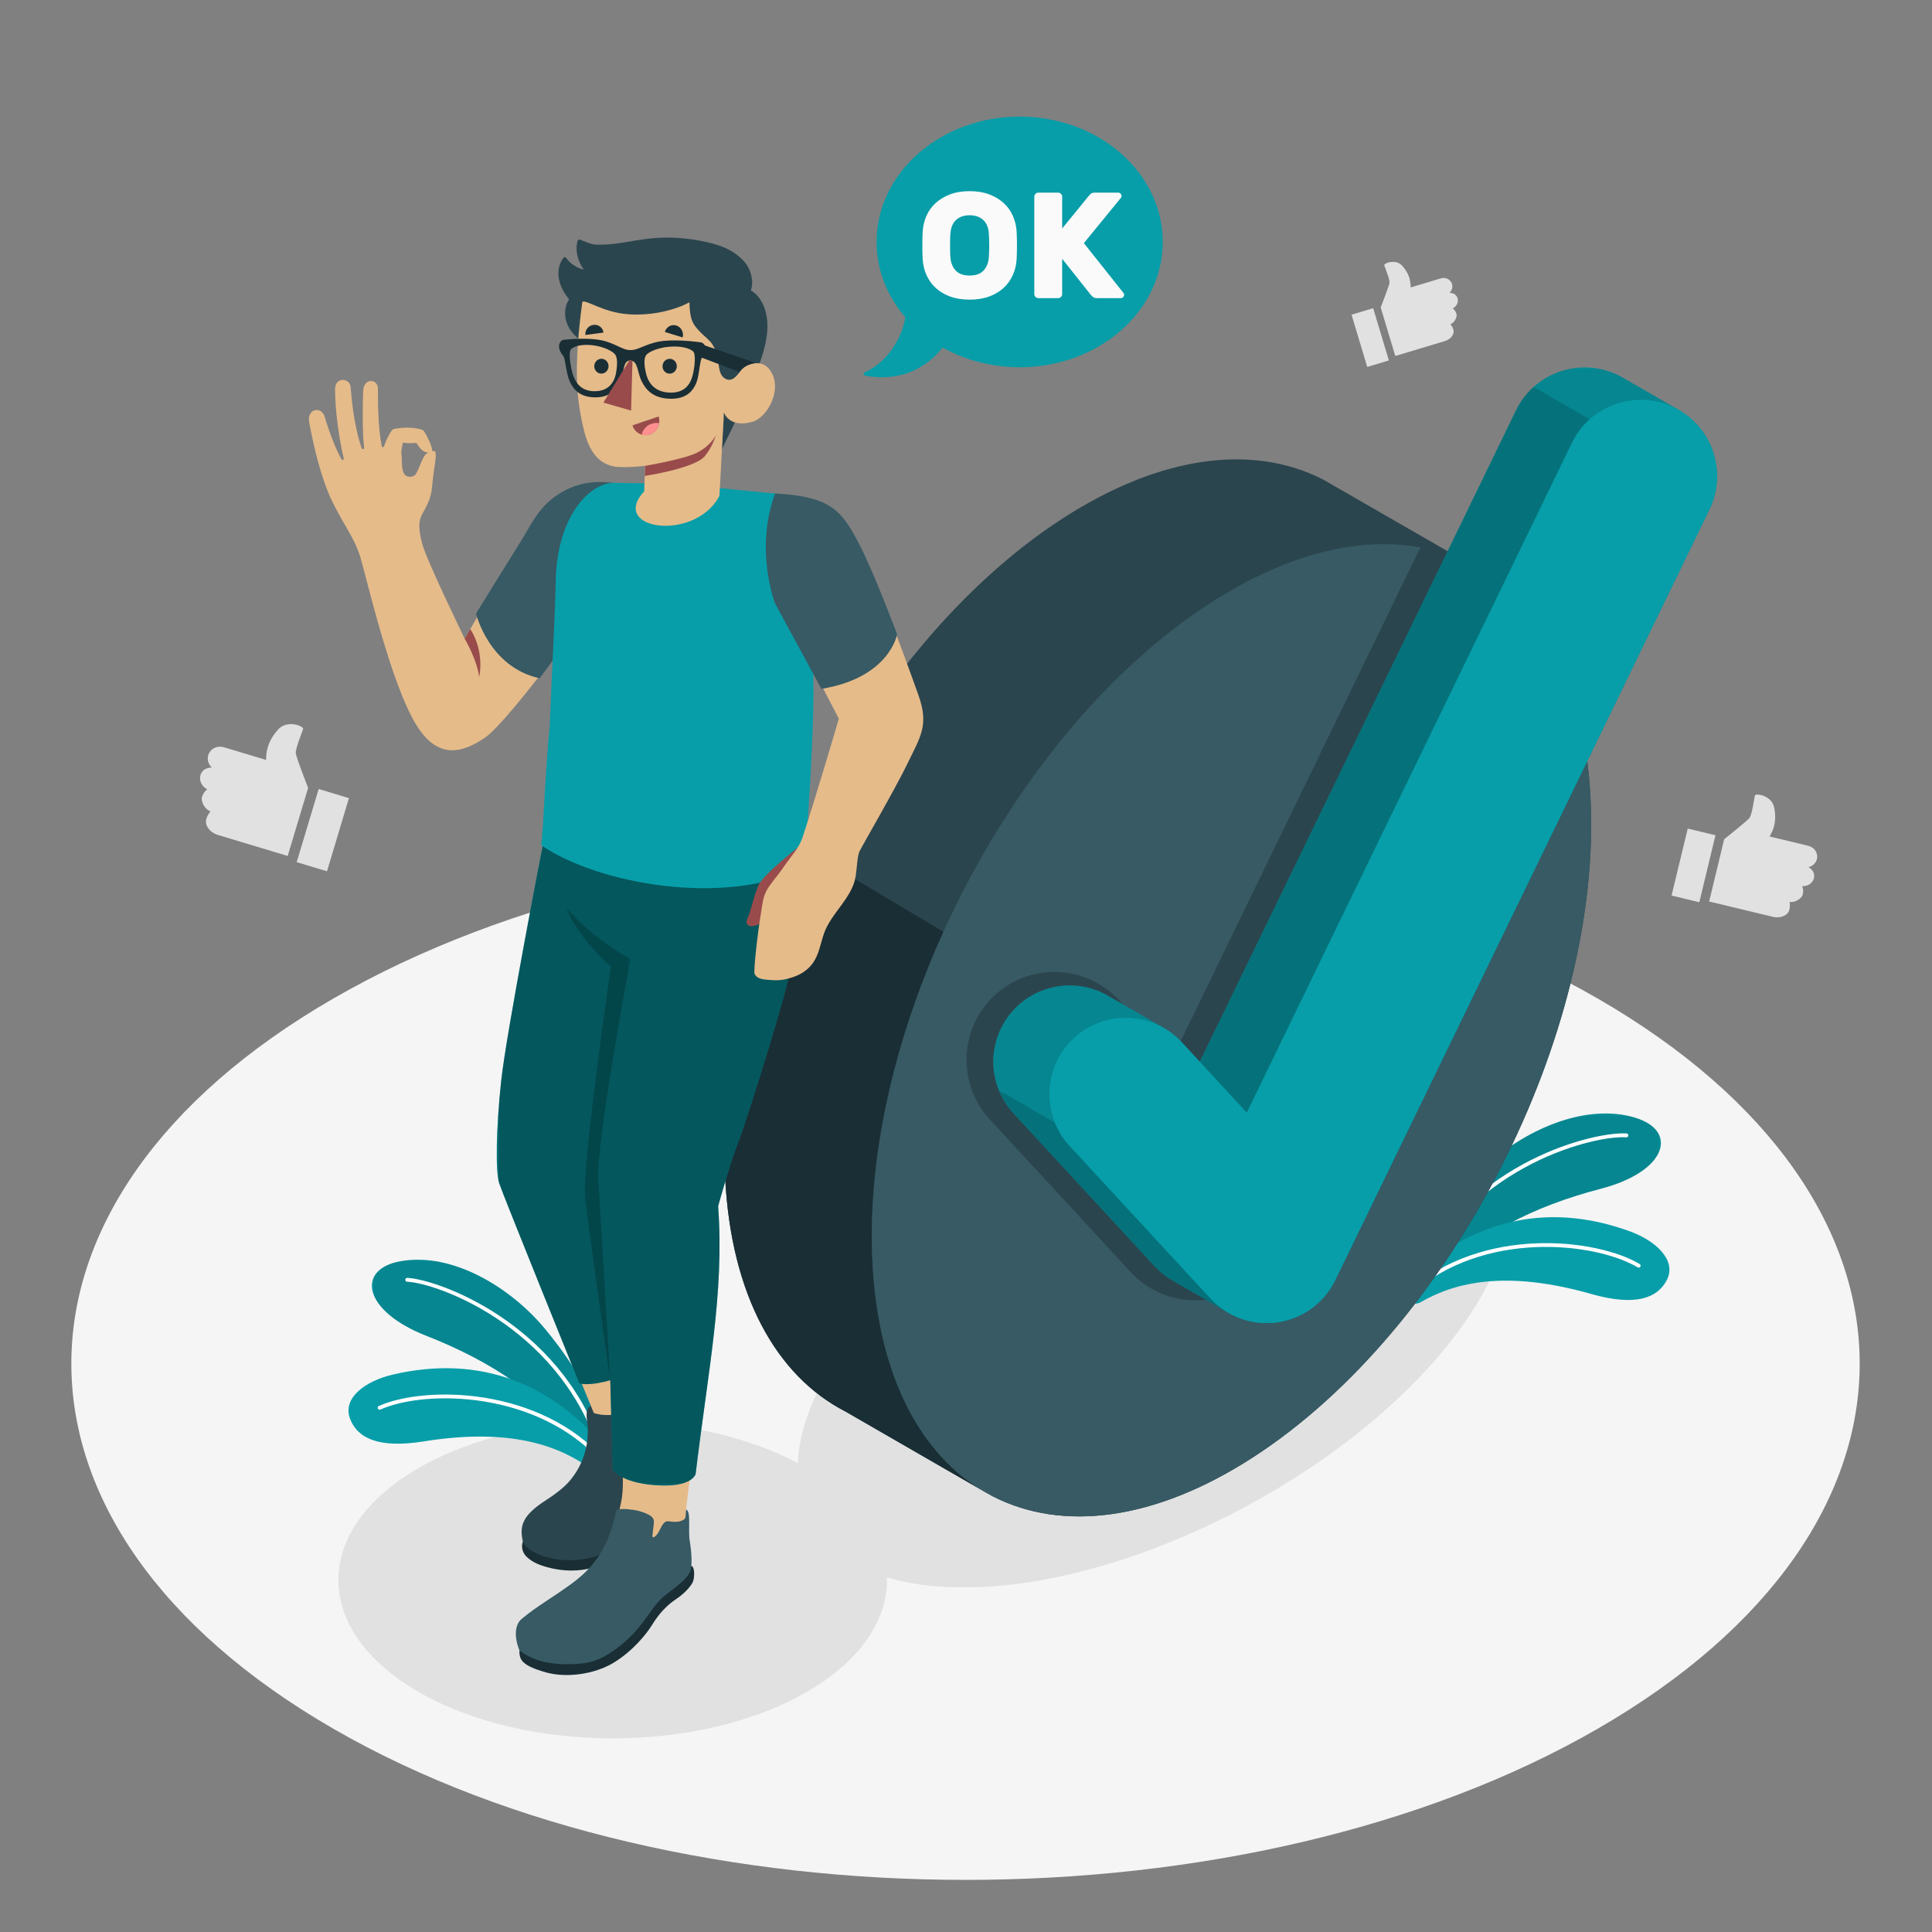
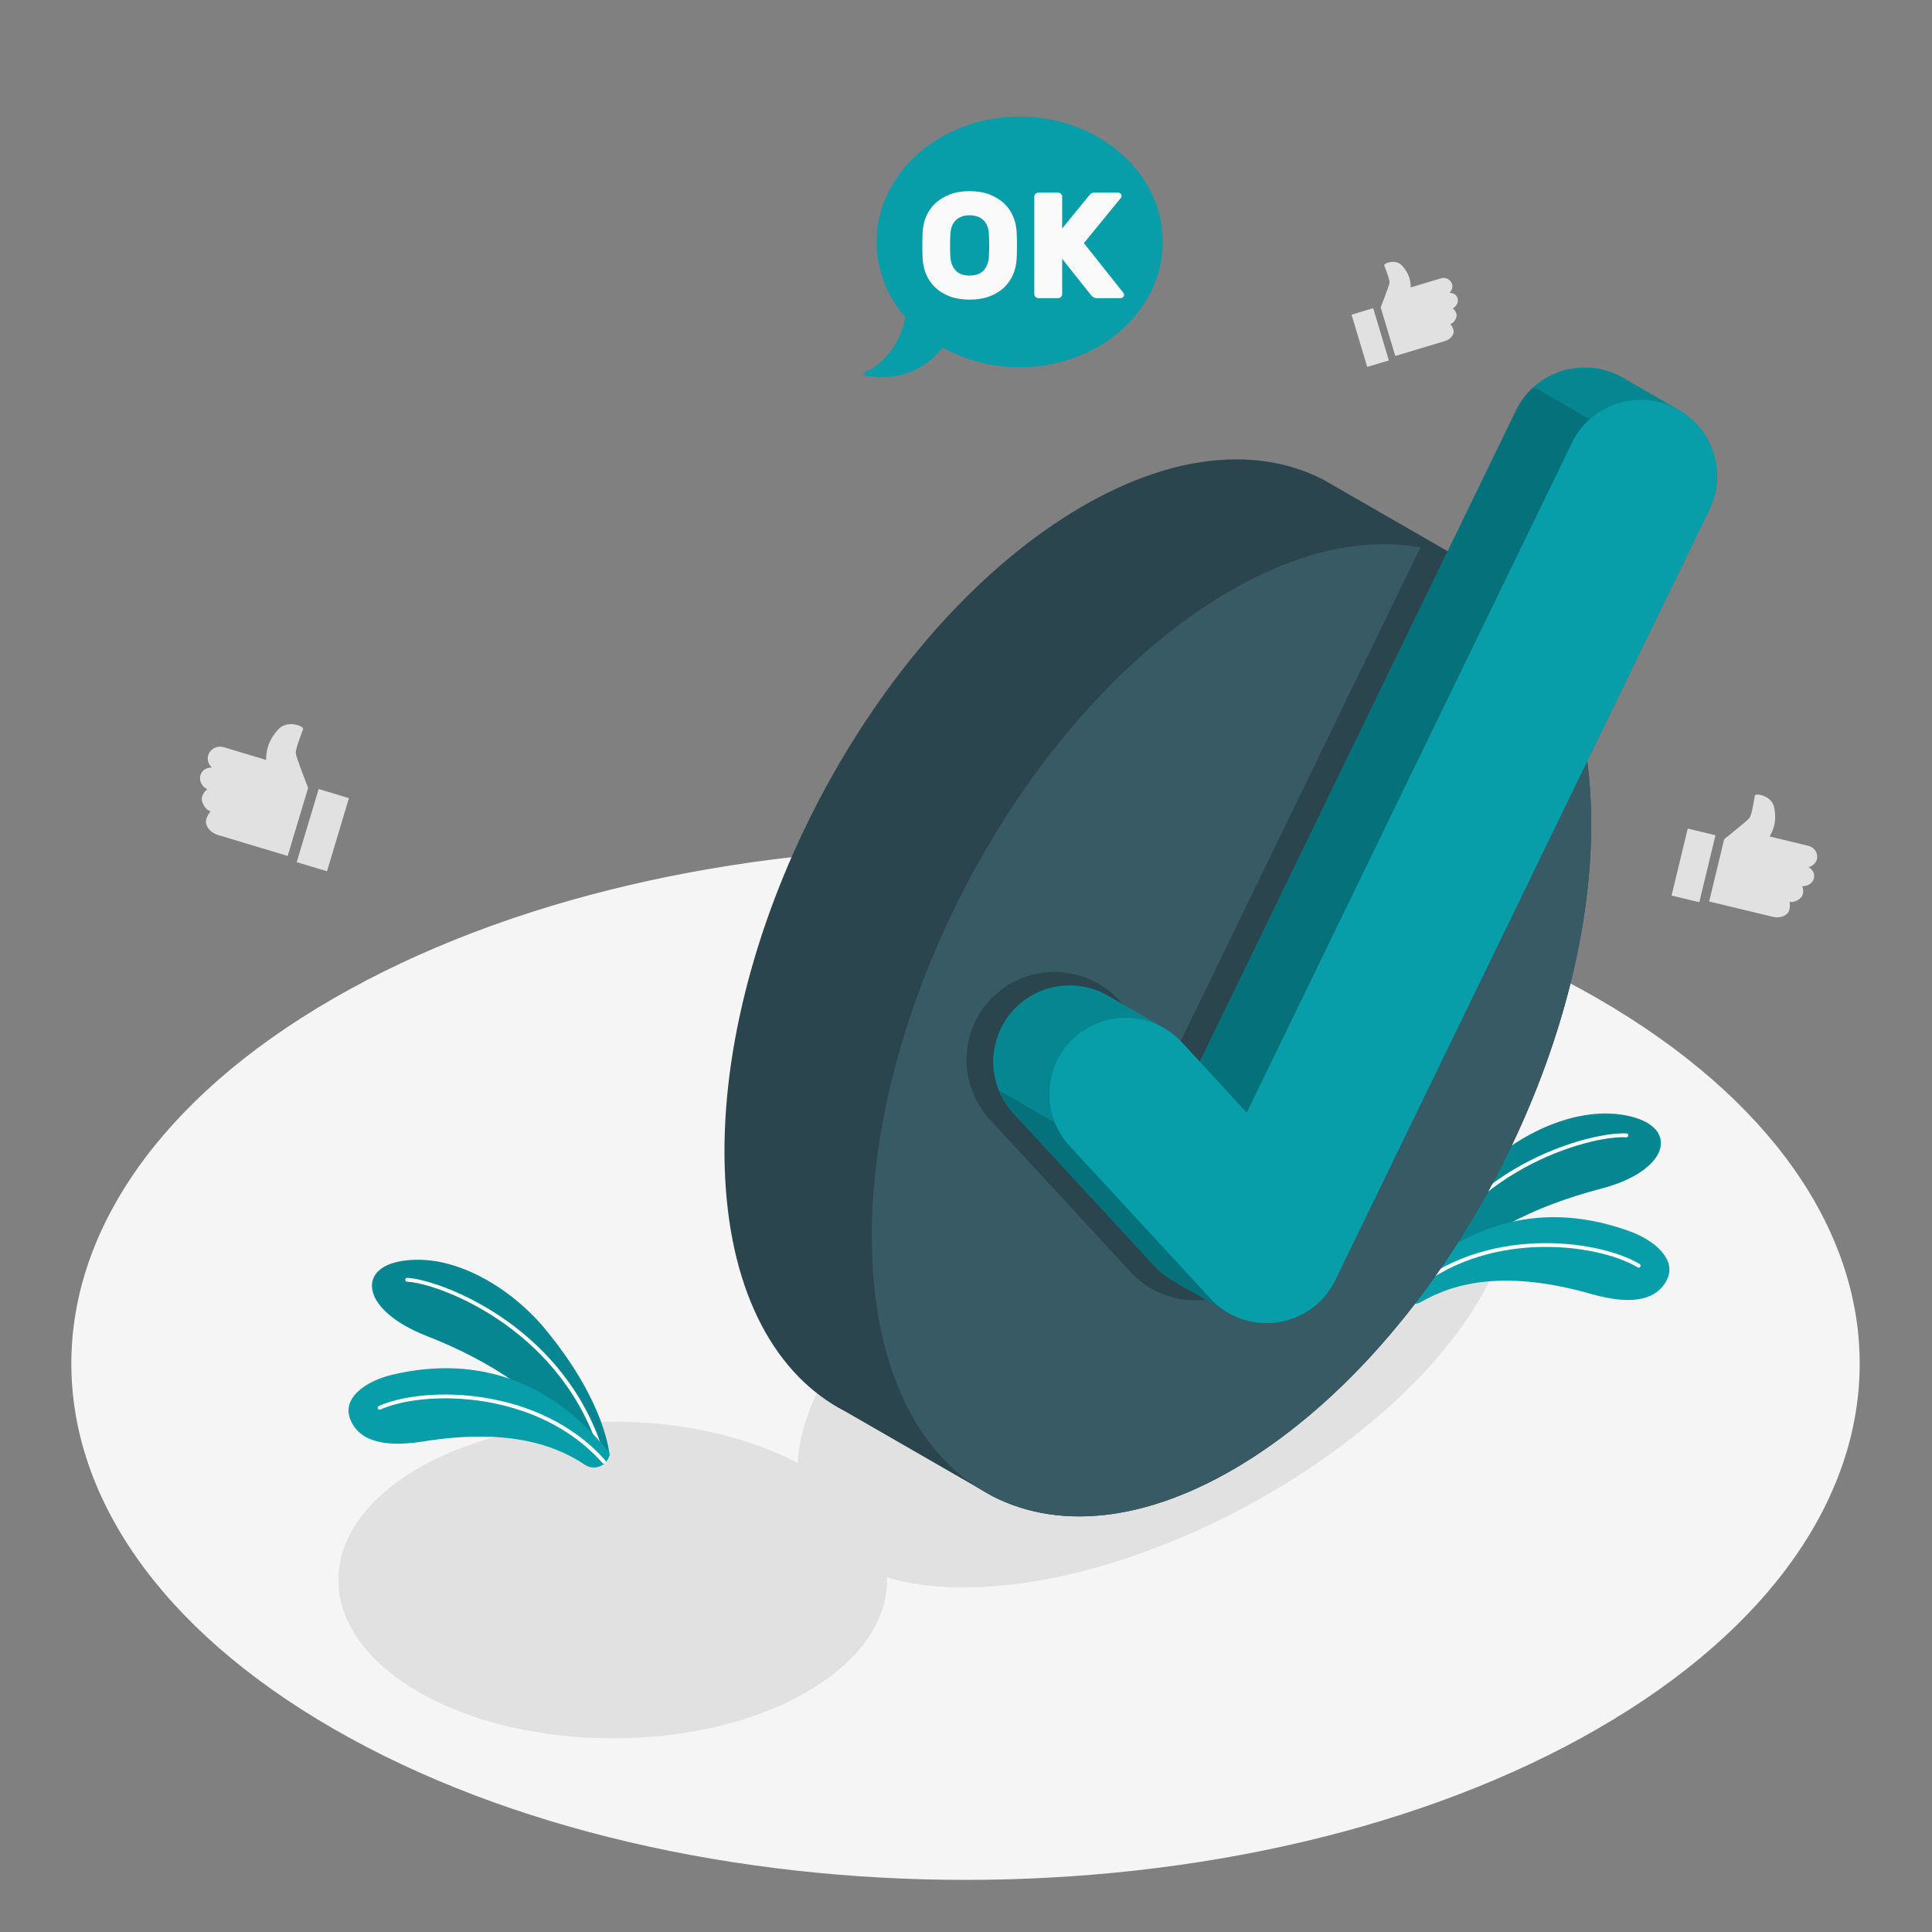
<svg xmlns="http://www.w3.org/2000/svg" width="667" height="667" viewBox="0 0 667 667" fill="none">
  <rect x="0" y="0" width="667" height="667" fill="#808080" stroke="none" />
  <mask id="mask0_1444_1252" style="mask-type:luminance" maskUnits="userSpaceOnUse" x="0" y="0" width="667" height="667">
    <path d="M0 -0.001H666.667V666.666H0V-0.001Z" fill="white" />
  </mask>
  <g mask="url(#mask0_1444_1252)">
    <path d="M115.046 596.805C-5.51 527.201 -5.51 414.351 115.046 344.749C235.602 275.146 431.063 275.146 551.621 344.749C672.177 414.351 672.177 527.201 551.621 596.805C431.063 666.409 235.602 666.409 115.046 596.805Z" fill="#F5F5F5" />
  </g>
  <mask id="mask1_1444_1252" style="mask-type:luminance" maskUnits="userSpaceOnUse" x="0" y="0" width="667" height="667">
    <path d="M0 -0.001H666.667V666.666H0V-0.001Z" fill="white" />
  </mask>
  <g mask="url(#mask1_1444_1252)">
    <path d="M278.497 506.807C315.485 528.163 315.485 562.785 278.497 584.141C241.508 605.497 181.539 605.497 144.551 584.141C107.561 562.787 107.561 528.163 144.551 506.807C181.539 485.452 241.509 485.451 278.497 506.807Z" fill="#E1E1E1" />
    <path d="M460.04 373.567C518.948 371.633 539.156 409.103 505.175 457.262C471.194 505.419 395.892 546.029 336.984 547.963C278.076 549.899 257.87 512.429 291.85 464.27C325.832 416.111 401.132 375.503 460.04 373.567Z" fill="#E1E1E1" />
  </g>
  <mask id="mask2_1444_1252" style="mask-type:luminance" maskUnits="userSpaceOnUse" x="0" y="0" width="667" height="667">
    <path d="M0 -0.001H666.667V666.666H0V-0.001Z" fill="white" />
  </mask>
  <g mask="url(#mask2_1444_1252)">
    <path d="M495.803 442.283C508.939 426.626 529.513 416.423 552.647 410.404C575.489 404.462 579.583 390.408 564.442 385.847C547.278 380.678 525.863 390.179 512.054 403.39C487.989 426.416 484.973 444.039 484.973 444.039L495.803 442.283Z" fill="#079EA9" />
    <mask id="mask3_1444_1252" style="mask-type:luminance" maskUnits="userSpaceOnUse" x="484" y="384" width="90" height="61">
      <path d="M484.969 384.415H573.407V444.039H484.969V384.415Z" fill="white" />
    </mask>
    <g mask="url(#mask3_1444_1252)">
      <g opacity="0.15">
        <path d="M495.799 442.283C508.935 426.626 529.509 416.423 552.643 410.404C575.485 404.462 579.579 390.408 564.438 385.847C547.274 380.678 525.859 390.179 512.05 403.39C487.985 426.416 484.969 444.039 484.969 444.039L495.799 442.283Z" fill="black" />
      </g>
    </g>
    <path d="M489.038 441.369C488.939 441.369 488.84 441.346 488.746 441.301C488.414 441.14 488.278 440.741 488.439 440.41C507.932 400.413 551.07 390.573 561.558 391.314C561.924 391.341 562.199 391.662 562.174 392.029C562.146 392.397 561.806 392.672 561.458 392.645C551.219 391.86 508.831 401.614 489.636 440.994C489.522 441.23 489.284 441.369 489.038 441.369Z" fill="white" />
    <path d="M484.97 446.445C484.97 449.273 488.034 450.986 490.477 449.564C502.689 442.452 520.506 438.525 549.337 446.728C564.665 451.088 572.211 448.172 575.443 441.928C579.035 434.994 571.427 428.296 562.77 425.132C533.266 414.352 506.634 421.712 484.969 443.222L484.97 446.445Z" fill="#079EA9" />
    <path d="M486.647 447.016C486.463 447.016 486.282 446.941 486.15 446.793C485.905 446.518 485.929 446.098 486.203 445.852C511.677 423.082 551.147 427.514 566.085 436.397C566.401 436.584 566.506 436.993 566.317 437.31C566.127 437.626 565.719 437.73 565.402 437.542C550.769 428.841 512.081 424.509 487.091 446.846C486.965 446.96 486.806 447.016 486.647 447.016Z" fill="white" />
    <path d="M199.89 499.538C188.694 482.441 169.467 469.882 147.203 461.177C125.223 452.581 122.815 438.142 138.39 435.399C156.042 432.29 176.187 444.251 188.34 458.999C209.523 484.705 210.438 502.561 210.438 502.561L199.89 499.538Z" fill="#079EA9" />
    <mask id="mask4_1444_1252" style="mask-type:luminance" maskUnits="userSpaceOnUse" x="128" y="434" width="83" height="69">
      <path d="M128.398 434.905H210.438V502.561H128.398V434.905Z" fill="white" />
    </mask>
    <g mask="url(#mask4_1444_1252)">
      <g opacity="0.15">
        <path d="M199.89 499.538C188.694 482.441 169.467 469.882 147.203 461.177C125.223 452.581 122.815 438.142 138.39 435.399C156.042 432.29 176.187 444.251 188.34 458.999C209.523 484.705 210.438 502.561 210.438 502.561L199.89 499.538Z" fill="black" />
      </g>
    </g>
    <path d="M206.715 499.429C206.813 499.441 206.913 499.43 207.013 499.397C207.361 499.275 207.544 498.895 207.423 498.547C192.784 456.53 151.108 441.67 140.607 441.169C140.24 441.151 139.929 441.438 139.911 441.805C139.895 442.173 140.2 442.486 140.548 442.501C150.809 442.929 191.751 457.617 206.164 498.986C206.251 499.234 206.471 499.401 206.715 499.429Z" fill="white" />
    <path d="M210.536 501.749C210.045 505.871 205.381 508.011 201.932 505.699C190.63 498.127 173.788 493.215 146.204 497.637C130.468 500.158 123.32 496.371 120.845 489.79C118.097 482.482 126.442 476.726 135.413 474.607C165.984 467.382 191.56 477.833 210.536 501.749Z" fill="#079EA9" />
    <path d="M208.421 505.32C208.603 505.341 208.793 505.288 208.941 505.157C209.217 504.913 209.242 504.493 208.999 504.216C186.389 478.6 146.671 478.345 130.79 485.402C130.454 485.55 130.302 485.946 130.453 486.282C130.603 486.62 130.997 486.769 131.333 486.621C146.891 479.708 185.819 479.969 207.999 505.098C208.111 505.226 208.262 505.301 208.421 505.32Z" fill="white" />
  </g>
  <mask id="mask5_1444_1252" style="mask-type:luminance" maskUnits="userSpaceOnUse" x="0" y="0" width="667" height="667">
    <path d="M0 -0.001H666.667V666.666H0V-0.001Z" fill="white" />
  </mask>
  <g mask="url(#mask5_1444_1252)">
    <path d="M507.762 194.894L507.767 194.885L507.556 194.777C507.548 194.773 507.542 194.769 507.534 194.765L456.708 165.506C456.691 165.498 456.676 165.49 456.659 165.481L456.363 165.33L456.358 165.342C432.615 153.365 400.932 156.957 366.858 178.99C298.4 223.257 246.235 325.147 250.344 406.566C252.391 447.15 268.039 474.978 291.691 487.211L291.686 487.221L291.896 487.327C291.904 487.331 291.914 487.337 291.922 487.341L342.758 516.606C342.766 516.61 342.774 516.614 342.78 516.617L343.03 516.745L343.035 516.734C366.786 528.749 398.492 525.167 432.596 503.114C501.052 458.847 553.219 356.958 549.111 275.538C547.063 234.955 531.415 207.126 507.762 194.894Z" fill="#2B454E" />
-     <path d="M341.03 515.68L291.938 487.337L291.901 487.338L291.673 487.201C268.032 474.937 252.392 447.108 250.348 406.581C248.516 370.269 257.897 329.908 274.874 292.425L275.217 291.604L325.718 321.68C308.704 359.165 299.358 399.524 301.19 435.837C303.196 475.549 318.224 503.038 341.03 515.68Z" fill="#1A2E35" />
    <path d="M432.595 503.114C501.051 458.848 553.217 356.958 549.109 275.538C545.001 194.118 486.175 164.001 417.718 208.269C349.259 252.536 297.095 354.425 301.203 435.845C305.313 517.265 364.138 547.382 432.595 503.114Z" fill="#375A64" />
    <path d="M490.572 188.58L404.774 365.3L386.308 345.285C380.609 339.096 372.489 335.546 364.03 335.546C356.374 335.546 349.054 338.4 343.413 343.586C331.134 354.932 330.369 374.17 341.709 386.472L390.357 439.172C395.742 445.005 403.078 448.453 411.013 448.882C411.573 448.913 412.133 448.928 412.696 448.928C414.146 448.928 415.617 448.822 417.093 448.613C427.045 447.134 435.596 440.861 439.958 431.842L538.358 229.164C528.313 206.69 511.502 192.717 490.572 188.58Z" fill="#2B454E" />
    <path d="M560.248 130.363C559.713 130.055 559.163 129.763 558.599 129.49C545.499 123.158 529.695 128.619 523.372 141.679L414.192 366.56L407.989 359.838C406.143 357.833 404.051 356.185 401.8 354.896C398.543 353.03 384.705 345.014 382.465 343.722C372.764 338.122 360.101 339.177 351.388 347.189C340.727 357.038 340.064 373.744 349.908 384.422L398.556 437.122C400.407 439.128 402.525 440.802 404.837 442.118C408.012 443.925 421.803 451.92 424.059 453.229C427.616 455.294 431.637 456.504 435.853 456.732C437.592 456.826 439.336 456.754 441.128 456.5C449.768 455.216 457.199 449.768 460.984 441.94L590.148 175.897C596.213 163.378 591.48 148.381 579.629 141.553C579.089 141.242 563.697 132.347 560.248 130.363Z" fill="#079EA9" />
    <mask id="mask6_1444_1252" style="mask-type:luminance" maskUnits="userSpaceOnUse" x="342" y="126" width="251" height="331">
      <path d="M342.938 126.851H592.789V456.77H342.938V126.851Z" fill="white" />
    </mask>
    <g mask="url(#mask6_1444_1252)">
      <g opacity="0.15">
        <path d="M560.248 130.362C559.713 130.054 559.163 129.762 558.599 129.488C545.499 123.156 529.695 128.618 523.372 141.678L414.192 366.558L407.989 359.836C406.143 357.831 404.051 356.183 401.8 354.894C398.543 353.028 384.705 345.012 382.465 343.72C372.764 338.12 360.101 339.175 351.388 347.187C340.727 357.036 340.064 373.742 349.908 384.42L398.556 437.12C400.407 439.126 402.525 440.8 404.837 442.116C408.012 443.923 421.803 451.918 424.059 453.227C427.616 455.292 431.637 456.502 435.853 456.73C437.592 456.824 439.336 456.752 441.128 456.498C449.768 455.214 457.199 449.766 460.984 441.938L590.148 175.895C596.213 163.376 591.48 148.379 579.629 141.551C579.089 141.24 563.697 132.346 560.248 130.362Z" fill="black" />
      </g>
    </g>
    <mask id="mask7_1444_1252" style="mask-type:luminance" maskUnits="userSpaceOnUse" x="344" y="376" width="81" height="78">
      <path d="M344.875 376.417H424.055V453.227H344.875V376.417Z" fill="white" />
    </mask>
    <g mask="url(#mask7_1444_1252)">
      <g opacity="0.15">
        <path d="M424.056 453.227C421.808 451.923 408.015 443.927 404.835 442.113C402.527 440.797 400.403 439.121 398.552 437.123L349.904 384.425C347.695 382.017 346.03 379.285 344.875 376.417L364.22 387.58C365.363 390.46 367.051 393.192 369.274 395.601L417.922 448.297C419.736 450.259 421.798 451.911 424.056 453.227Z" fill="black" />
      </g>
    </g>
    <mask id="mask8_1444_1252" style="mask-type:luminance" maskUnits="userSpaceOnUse" x="414" y="133" width="135" height="252">
      <path d="M414.195 133.572H548.841V384.164H414.195V133.572Z" fill="white" />
    </mask>
    <g mask="url(#mask8_1444_1252)">
      <g opacity="0.15">
        <path d="M548.842 144.747C546.358 146.957 544.271 149.689 542.733 152.855L430.437 384.164L414.195 366.557L523.374 141.68C524.902 138.501 527.013 135.781 529.495 133.572L548.842 144.747Z" fill="black" />
      </g>
    </g>
    <path d="M577.961 140.67C564.861 134.337 549.056 139.8 542.733 152.86L430.435 384.165L407.988 359.838C398.18 349.185 381.475 348.508 370.751 358.369C360.091 368.218 359.427 384.922 369.271 395.602L417.919 448.302C422.592 453.364 428.961 456.36 435.851 456.732C437.591 456.826 439.335 456.754 441.127 456.5C449.767 455.216 457.197 449.768 460.983 441.94L590.147 175.897C596.488 162.806 591.024 147.005 577.961 140.67Z" fill="#079EA9" />
  </g>
  <mask id="mask9_1444_1252" style="mask-type:luminance" maskUnits="userSpaceOnUse" x="0" y="0" width="667" height="667">
-     <path d="M0 -0.001H666.667V666.666H0V-0.001Z" fill="white" />
-   </mask>
+     </mask>
  <g mask="url(#mask9_1444_1252)">
    <path d="M209.635 166.649C199.466 166.649 192.499 169.297 185.277 179.586C178.651 189.024 160.423 220.489 160.423 220.489C160.423 220.489 147.131 193.136 145.75 187.68C144.369 182.224 144.491 179.801 145.805 177.432C147.422 174.513 148.865 171.956 149.171 168.05C149.687 161.5 151.295 155.886 149.825 155.7C145.751 155.466 145.598 160.689 143.461 163.777C142.699 164.878 140.205 165.04 139.363 163.328C138.465 161.501 138.949 158.505 138.513 156.345C138.707 154.478 138.877 153.873 139.089 152.78C140.235 153.046 141.903 153.078 143.755 152.91C145.513 155.672 146.719 156.834 149.171 155.712C149.495 155.194 148.118 151.653 146.525 149.1C146.273 148.697 145.889 148.389 145.43 148.262C142.966 147.582 140.171 147.416 136.387 148.014C135.941 148.085 135.481 148.284 135.229 148.658C133.817 150.753 132.97 152.872 132.626 153.949C132.445 154.517 131.919 154.504 131.787 154.01C130.487 147.572 130.469 138.429 130.469 134.141C130.469 130.773 125.539 130.244 125.367 135.069C125.191 140.012 125.063 149.161 125.701 154.5C125.777 155.081 125.119 155.36 124.881 154.722C124.023 152.434 121.93 145.546 121.051 133.654C120.817 130.46 115.643 129.932 115.682 134.428C115.787 146.748 118.643 158.106 118.643 158.106C118.794 158.67 118.283 159.164 117.893 158.525C116.171 155.71 113.466 148.724 112.098 143.916C110.999 140.058 105.843 141.037 106.746 145.846C108.362 154.476 110.923 165.392 114.738 173.186C118.819 181.522 122.35 185.692 124.37 192.24C126.391 198.789 134.787 235.872 143.757 250.324C150.785 261.648 158.827 260.606 167.474 254.633C176.122 248.66 207.046 205.574 207.046 205.574L209.635 166.649Z" fill="#E5BB8A" />
    <path d="M160.422 220.489C160.422 220.489 164.759 227.843 165.419 233.717C165.419 233.717 167.514 225.306 162.362 217.157L160.422 220.489Z" fill="#994B4B" />
    <path d="M211.796 166.681C206.623 166.149 200.191 165.971 193.007 170.487C185.821 175.003 183.328 181.307 179.852 186.811C176.375 192.315 164.34 211.827 164.34 211.827C164.34 211.827 168.752 230.348 186.308 234.164L212.587 198.505L211.796 166.681Z" fill="#375A64" />
    <path d="M235.364 492.304C236.646 492.14 238.464 496.681 238.49 498.164C238.515 499.646 237.03 502.832 235.062 505.816C233.095 508.8 230.37 512.494 228.602 517.317C227.095 521.425 225.703 524.118 221.51 529.496C216.836 535.488 205.884 545.505 189.238 541.142C185.175 540.078 183.143 538.797 181.672 537.32C180.431 536.073 179.842 534.05 180.508 532.228L235.364 492.304Z" fill="#1A2E35" />
-     <path d="M202.674 487.109C202.66 487.156 202.648 487.204 202.638 487.25C202.35 488.474 202.592 489.75 202.748 490.998C203.292 495.376 202.71 499.886 201.07 503.981C199.968 506.733 198.391 509.293 196.438 511.522C194.45 513.792 191.196 516.192 188.659 517.81C180.226 523.193 179.32 526.79 180.508 532.226C183.328 538.56 202.444 542.414 213.432 532.981C217.726 529.294 220.983 526.056 223.891 518.76C225.935 513.629 227.463 510.722 229.434 507.026C231.563 503.032 235.592 498.518 235.71 494.396C235.774 492.132 233.532 487.918 231.354 484.449C229.356 481.265 227.296 478.237 225.498 478.592L225.994 480.392C224.496 481.949 222.32 482.53 221.007 484.358C219.387 486.612 219.446 489.641 218.438 492.228C218.34 492.477 218.203 492.749 217.948 492.828C217.676 492.912 217.38 492.721 217.247 492.47C217.112 492.218 217.1 491.922 217.092 491.638C217.054 490.345 217.014 489.052 216.975 487.758C216.951 487.017 216.904 486.212 216.414 485.656C215.374 484.48 212.808 484.618 211.384 484.561C209.432 484.481 207.574 484.785 205.64 484.906C204.923 484.952 204.383 484.909 203.771 485.4C203.238 485.828 202.858 486.452 202.674 487.109Z" fill="#2B454E" />
-     <path d="M174.426 409.593C178.869 424.19 199.623 474.731 200.871 477.773C202.119 480.813 205.001 487.803 205.001 487.803C205.001 487.803 208.391 489.199 213.431 488.155C213.867 492.997 214.598 500.586 214.887 504.417C214.982 508.857 215.369 514.341 214.414 518.729C213.599 522.467 212.658 526.385 211.953 530.13C211.641 531.789 211.33 533.447 211.081 535.117C210.815 536.881 210.643 538.787 211.498 540.355C211.897 541.089 212.498 541.694 213.143 542.226C216.021 544.593 219.89 545.598 223.605 545.295C225.567 545.135 227.546 544.607 229.147 543.459C232.371 541.147 233.509 537.134 235.15 533.722C236.933 530.021 236.354 529.615 236.505 525.651C236.611 522.879 237.381 515.837 238.49 508.479C239.599 501.122 244.374 475.254 246.665 449.477C248.25 431.631 246.665 415.079 246.665 415.079C264.878 365.597 272.989 336.179 275.37 319.743C277.789 303.049 276.63 297.109 276.323 287.499L187.751 289.631C180.629 335.41 168.466 390.013 174.426 409.593Z" fill="#E5BB8A" />
    <path d="M173.041 373.049C174.865 356.223 187.45 291.541 187.45 291.541H276.684C276.684 291.541 277.248 303.959 277.086 309.66C276.925 315.361 275.096 325.791 271.9 338.968C268.705 352.145 256.905 389.483 254.625 394.995C252.345 400.505 247.928 416.423 247.928 416.423C250.116 446.349 244.426 473.2 240.158 508.888C240.158 508.888 238.924 513.709 226.277 512.753C213.988 511.827 211.509 507.296 211.509 507.296L210.685 476.501C210.685 476.501 203.965 478.563 200.021 477.62C200.021 477.62 173.608 412.416 172.332 408.488C171.054 404.56 171.216 389.876 173.041 373.049Z" fill="#079EA9" />
    <mask id="mask10_1444_1252" style="mask-type:luminance" maskUnits="userSpaceOnUse" x="171" y="291" width="107" height="222">
      <path d="M171.5 291.542H277.116V512.881H171.5V291.542Z" fill="white" />
    </mask>
    <g mask="url(#mask10_1444_1252)">
      <g opacity="0.45">
        <path d="M173.041 373.051C174.865 356.225 187.45 291.543 187.45 291.543H276.684C276.684 291.543 277.248 303.961 277.086 309.662C276.925 315.363 275.096 325.793 271.9 338.97C268.705 352.147 256.905 389.485 254.625 394.997C252.345 400.507 247.928 416.425 247.928 416.425C250.116 446.351 244.426 473.202 240.158 508.89C240.158 508.89 238.924 513.711 226.277 512.755C213.988 511.829 211.509 507.298 211.509 507.298L210.685 476.503C210.685 476.503 203.965 478.565 200.021 477.622C200.021 477.622 173.608 412.418 172.332 408.49C171.054 404.562 171.216 389.878 173.041 373.051Z" fill="black" />
      </g>
    </g>
    <mask id="mask11_1444_1252" style="mask-type:luminance" maskUnits="userSpaceOnUse" x="195" y="313" width="23" height="164">
      <path d="M195.441 313.25H217.689V476.506H195.441V313.25Z" fill="white" />
    </mask>
    <g mask="url(#mask11_1444_1252)">
      <g opacity="0.2">
        <path d="M210.885 333.708C198.251 322.314 195.441 313.25 195.441 313.25C204.857 324.366 217.691 331.08 217.691 331.08C217.691 331.08 205.692 394.441 206.565 407.469C207.437 420.497 210.685 476.502 210.685 476.502C210.709 477.041 202.177 417.27 201.936 412.493C201.299 399.913 210.885 333.708 210.885 333.708Z" fill="black" />
      </g>
    </g>
    <path d="M238.7 540.619C239.945 540.975 239.788 544.685 239.228 546.061C238.667 547.436 236.449 550.067 233.461 552.039C230.475 554.011 227.695 556.772 225 561.153C223.087 564.267 218.259 570.192 211.733 574.104C205.207 578.016 195.561 579.383 188.397 577.348C180.027 574.971 179.247 572.92 179.325 569.761L238.7 540.619Z" fill="#1A2E35" />
    <path d="M212.797 521.231C210.603 531.949 206.775 539.729 197.899 546.325C190.843 551.567 185.713 554.234 180.084 558.922C177.685 560.919 177.484 565.175 179.323 569.761C183.128 572.818 188.541 574.567 195.813 574.557C203.939 574.543 207.067 573.11 211.731 569.918C214.416 568.079 216.273 566.401 218.1 564.567C222.004 560.649 224.725 555.814 227.544 552.707C230.363 549.602 236.457 546.431 238.191 542.682C239.141 540.622 238.739 535.861 238.101 531.807C237.516 528.09 238.656 521.558 236.86 521.175C236.9 521.183 236.617 523.837 236.617 523.837C236.469 524.441 236.095 524.746 234.836 525.181C233.996 525.471 232.281 525.429 231.404 525.283C230.379 525.113 229.793 525.127 229.109 525.933C227.907 527.35 227.587 529.345 226.044 530.517C225.936 530.599 225.82 530.677 225.687 530.706C225.555 530.735 225.401 530.705 225.315 530.601C225.219 530.483 225.231 530.314 225.247 530.163L225.692 526.177C225.737 525.777 225.783 525.37 225.725 524.97C225.621 524.229 225.059 523.595 224.437 523.217C223.351 522.555 222.077 522.071 220.855 521.73C219.559 521.367 218.221 521.174 216.883 521.051C215.533 520.929 214.128 520.903 212.797 521.231Z" fill="#375A64" />
    <path d="M268.621 170.489C268.621 170.489 272.297 175.538 275.239 185.925C275.239 185.925 280.843 209.673 280.843 237.817C280.843 261.369 277.665 299.545 277.665 299.545C250.323 313.251 206.215 305.146 186.805 291.781C187.59 287.537 188.257 265.246 189.783 250.541C190.817 225.31 191.667 212.089 191.846 200.867C192.202 178.438 203.366 166.855 211.797 166.683L233.209 167.018L268.621 170.489Z" fill="#079EA9" />
    <path d="M275.369 292.621C271.305 295.968 263.321 302.399 261.861 305.637C260.189 309.347 259.149 314.929 258.062 317.085C256.976 319.241 258.644 320.249 260.984 319.496C263.326 318.744 264.737 316.741 266.546 311.892C268.354 307.041 273.397 303.243 273.397 303.243L275.369 292.621Z" fill="#994B4B" />
    <path d="M260.521 336.27C261.492 338.146 263.767 338.154 265.871 338.325C268.867 338.567 270.559 338.357 273.429 337.465C276.3 336.574 278.977 334.873 280.697 332.407C282.752 329.458 283.275 325.746 284.447 322.35C286.909 315.21 294.217 310.071 295.408 302.51C295.9 299.382 295.904 295.709 296.791 293.769C297.312 292.627 309.324 271.943 313.607 262.986C317.724 254.375 320.803 250.325 317.072 239.97C313.34 229.617 300.624 193.21 291.632 180.558C286.531 173.381 278.436 171.338 268.62 170.487C261.156 189.939 269.845 210.026 269.845 210.026L289.595 248.129C289.595 248.129 281.916 274.367 277.117 288.959C275.784 293.013 273.089 295.517 270.061 300.01C268.747 301.961 265.721 305.377 264.647 307.469C263.263 310.165 263.299 311.89 262.649 315.665C261.615 321.681 260.059 335.377 260.521 336.27Z" fill="#E5BB8A" />
    <path d="M267.568 170.385C272.726 170.592 280.139 171.464 284.574 173.702C289.008 175.941 292.074 178.708 297.178 188.917C302.282 199.128 309.712 218.969 309.712 218.969C309.712 218.969 307.246 233.941 283.571 237.826L267.568 208.322C267.568 208.322 260.436 189.94 267.568 170.385Z" fill="#375A64" />
    <path d="M206.056 122.729C206.828 123.854 207.256 125.391 207.866 126.621C208.723 128.351 209.583 130.106 210.859 131.575C213.927 135.11 218.243 137.699 222.166 140.201C224.548 141.722 227.266 143.15 230.178 142.733C233.132 142.31 236.327 142.95 239.335 143.219C242.832 143.534 246.33 143.846 249.826 144.159L249.234 155.191C249.234 155.191 250.534 152.267 252.312 148.778C253.839 145.781 260.211 130.557 260.235 130.499C263.391 122.957 267.144 112.907 263.364 104.983C262.474 103.114 261.151 101.371 259.262 100.281C259.642 98.826 259.762 97.813 259.608 96.525C259.1 92.259 256.931 89.822 254.038 87.693C251.143 85.563 247.643 84.422 244.142 83.618C239.451 82.538 234.636 82.006 229.823 82.025C225.034 82.042 220.474 82.845 215.774 83.638C213.186 84.074 210.574 84.425 207.946 84.454C206.842 84.467 205.618 84.539 204.556 84.293C203.179 83.973 201.799 83.297 200.467 82.817C200.231 82.731 199.962 82.647 199.736 82.757C199.507 82.87 199.408 83.141 199.342 83.386C198.499 86.471 199.558 90.479 201.52 93.005C200.72 92.902 200.099 92.631 199.786 92.501C199.138 92.23 198.578 91.857 197.986 91.487C196.922 90.823 196.27 90.051 195.455 89.074C195.342 88.938 195.214 88.793 195.039 88.762C194.775 88.715 194.55 88.946 194.391 89.162C192.871 91.238 192.492 94.009 193.004 96.531C193.518 99.053 194.851 101.347 196.474 103.343C194.731 105.933 194.704 109.454 196 112.291C196.576 113.551 197.392 114.691 198.358 115.681C199.552 116.907 200.972 117.91 202.231 119.051C203.518 120.218 205.064 121.283 206.056 122.729Z" fill="#2B454E" />
    <path d="M238.014 104.357C238.044 107.297 238.458 109.35 238.769 110.256C239.389 112.064 240.425 113.257 241.746 114.64C243.101 116.057 244.781 117.186 245.876 118.813C247.368 121.033 247.882 123.894 248.197 126.492C248.388 128.072 248.872 129.794 250.225 130.63C253.077 132.394 254.786 128.973 256.308 127.296C258.27 125.481 264.088 123.269 266.78 129.453C269.569 135.858 264.429 144.34 259.746 145.644C251.676 147.892 249.924 142.401 249.924 142.401L248.377 171.201C243.82 179.83 233.128 182.57 226.101 181.197C220.037 180.012 216.704 175.762 222.408 169.594L222.716 160.824C222.716 160.824 215.44 161.688 211.926 161.026C206.08 159.928 203.181 154.96 201.605 148.542C199.074 138.234 197.918 127.4 201.046 104.19C202.484 103.4 208.252 107.894 216.984 108.496C225.657 109.096 233.661 106.764 238.014 104.357Z" fill="#E5BB8A" />
    <path d="M222.715 160.823C222.715 160.823 235.916 158.607 240.582 156.319C243.704 154.787 246.324 152.042 247.124 150.253C247.124 150.253 246.139 154.117 243.283 157.533C239.79 161.711 222.602 164.312 222.602 164.312L222.715 160.823Z" fill="#994B4B" />
-     <path d="M229.531 114.612L235.677 116.492C236.155 114.74 235.169 112.899 233.471 112.379C231.774 111.86 230.01 112.86 229.531 114.612Z" fill="#1A2E35" />
    <path d="M227.394 143.786L218.348 146.849C219.149 149.44 221.825 150.854 224.322 150.009C226.821 149.162 228.197 146.377 227.394 143.786Z" fill="#994B4B" />
    <path d="M226.664 146.001C224.164 146.001 222.083 147.726 221.504 150.048C222.395 150.321 223.371 150.332 224.323 150.009C226.079 149.416 227.259 147.858 227.54 146.089C227.253 146.041 226.964 146.001 226.664 146.001Z" fill="#FF9090" />
    <path d="M202.096 115.645L208.338 114.822C208.152 113.125 206.604 111.933 204.88 112.159C203.158 112.386 201.911 113.947 202.096 115.645Z" fill="#1A2E35" />
    <path d="M240.535 118.31L261.155 125.377C261.155 125.377 257.924 125.115 255.214 128.393L240.608 122.846L240.535 118.31Z" fill="#1A2E35" />
    <path d="M205.166 126.353C205.119 127.767 206.186 128.945 207.547 128.985C208.907 129.025 210.048 127.913 210.094 126.499C210.139 125.085 209.074 123.907 207.714 123.865C206.352 123.825 205.212 124.939 205.166 126.353Z" fill="#1A2E35" />
    <path d="M228.732 126.366C228.687 127.779 229.753 128.958 231.113 128.999C232.475 129.038 233.615 127.926 233.66 126.512C233.707 125.098 232.64 123.919 231.28 123.879C229.919 123.838 228.779 124.951 228.732 126.366Z" fill="#1A2E35" />
    <path d="M197.179 120.509C197.422 120.277 197.778 120.04 198.253 119.829C198.282 119.815 198.307 119.804 198.338 119.792C198.483 119.725 198.641 119.664 198.813 119.605C198.903 119.575 199.003 119.54 199.102 119.512C199.179 119.489 199.263 119.463 199.345 119.445C199.399 119.427 199.455 119.416 199.506 119.403C199.527 119.395 199.55 119.391 199.569 119.388C199.646 119.368 199.726 119.349 199.807 119.332C200.119 119.263 200.457 119.207 200.818 119.165C200.994 119.143 201.178 119.123 201.366 119.112C201.473 119.101 201.583 119.096 201.698 119.089C201.782 119.083 201.867 119.08 201.953 119.077C202.178 119.072 202.413 119.067 202.653 119.071C202.738 119.071 202.822 119.072 202.911 119.075C202.989 119.076 203.07 119.079 203.151 119.083C203.779 119.107 204.455 119.168 205.177 119.273C208.311 119.727 211.583 121.179 212.437 122.465C213.29 123.753 213.098 126.429 212.689 128.724C212.606 129.177 212.485 129.704 212.293 130.26C212.283 130.297 212.266 130.339 212.253 130.38C212.235 130.431 212.217 130.483 212.197 130.536C212.182 130.571 212.171 130.604 212.157 130.64C212.133 130.703 212.109 130.764 212.081 130.824C212.027 130.953 211.971 131.079 211.911 131.204C211.862 131.311 211.806 131.421 211.749 131.528C211.727 131.568 211.706 131.607 211.685 131.643C211.646 131.712 211.602 131.787 211.557 131.861C211.521 131.921 211.482 131.984 211.438 132.048C211.434 132.057 211.427 132.068 211.421 132.079C210.33 133.749 208.383 135.189 204.895 135.06C203.581 135.017 202.494 134.723 201.606 134.271C198.493 132.688 197.697 129.188 197.327 127.565C196.859 125.487 196.25 121.404 197.179 120.509ZM223.027 122.66C223.267 122.305 223.722 121.939 224.326 121.599C224.401 121.551 224.478 121.509 224.561 121.468C224.603 121.443 224.646 121.423 224.689 121.4C224.891 121.296 225.106 121.192 225.333 121.096C225.521 121.013 225.721 120.932 225.927 120.853C226.526 120.621 227.189 120.415 227.875 120.24C228.13 120.176 228.389 120.113 228.651 120.06C229.311 119.916 229.983 119.812 230.657 119.743C230.818 119.725 230.977 119.711 231.125 119.705C235.519 119.348 238.262 120.384 239.259 121.287C240.293 122.221 239.826 126.28 239.407 128.343C239.397 128.393 239.386 128.444 239.375 128.495C239.365 128.545 239.353 128.6 239.343 128.655C239.293 128.904 239.233 129.187 239.155 129.487C239.111 129.653 239.063 129.827 239.013 130.004C239.009 130.012 239.009 130.019 239.005 130.025C238.925 130.303 238.827 130.591 238.711 130.885V130.889C238.674 130.985 238.633 131.087 238.591 131.184C238.569 131.24 238.542 131.299 238.513 131.36C238.486 131.425 238.455 131.489 238.421 131.556C238.383 131.637 238.342 131.721 238.299 131.801C238.255 131.895 238.206 131.985 238.153 132.075C238.099 132.172 238.042 132.267 237.977 132.367C237.919 132.461 237.854 132.56 237.786 132.657C236.695 134.235 234.85 135.564 231.643 135.555C228.471 135.548 226.45 134.456 225.154 133.081L225.151 133.08C223.867 131.708 223.297 130.059 223.023 128.916C222.483 126.603 222.17 123.913 223.027 122.66ZM193.003 119.805C193.095 121.059 193.894 122.224 194.305 122.711C194.521 122.968 194.721 123.308 194.827 123.747C195.309 125.729 195.718 129.487 196.659 131.597C197.603 133.707 199.573 137.049 205.109 137.176C206.186 137.204 207.141 137.116 207.985 136.935C208.058 136.921 208.131 136.903 208.202 136.888C209.097 136.679 209.869 136.361 210.539 135.967C210.586 135.939 210.634 135.911 210.678 135.88C210.746 135.841 210.813 135.799 210.878 135.755C210.935 135.716 210.994 135.676 211.129 135.58C211.209 135.524 211.285 135.467 211.361 135.405C211.449 135.339 211.531 135.271 211.615 135.199C211.698 135.131 211.778 135.06 211.858 134.983C212.017 134.837 212.165 134.685 212.309 134.525C213.127 133.636 213.718 132.593 214.186 131.54C215.405 128.796 215.09 124.956 217.095 124.512C217.17 124.496 217.251 124.483 217.335 124.477C217.418 124.468 217.503 124.467 217.595 124.467C220.321 124.507 220.018 128.689 221.543 131.675C223.066 134.665 225.589 137.581 231.502 137.664C231.766 137.669 232.022 137.664 232.266 137.657C232.475 137.648 232.679 137.637 232.877 137.616C233.385 137.58 233.861 137.508 234.299 137.415C234.454 137.38 234.602 137.348 234.747 137.311C234.893 137.273 235.038 137.229 235.175 137.189C235.265 137.165 235.355 137.135 235.446 137.103C236.049 136.895 236.575 136.641 237.046 136.351C237.234 136.233 237.409 136.115 237.583 135.988C237.921 135.739 238.219 135.476 238.51 135.176C239.397 134.255 239.931 133.235 240.301 132.403C241.219 130.329 241.459 126.572 241.917 124.617C242.038 124.097 242.199 123.736 242.369 123.485C242.751 122.92 243.665 121.936 243.701 120.68C243.735 119.425 242.851 118.332 242.053 118.216C241.59 118.148 241.103 118.084 240.603 118.023C235.937 117.459 229.85 117.209 226.211 118.196C221.647 119.444 220.065 120.905 217.519 120.871C215.139 120.815 213.595 119.297 209.271 117.885C205.821 116.764 200.133 116.797 195.79 117.195C195.323 117.236 194.874 117.284 194.443 117.335C193.701 117.424 192.913 118.551 193.003 119.805Z" fill="#1A2E35" />
    <path d="M218.348 124.614L217.882 141.754L208.316 138.993L217.232 124.471C217.646 124.43 218.012 124.49 218.348 124.614Z" fill="#994B4B" />
  </g>
  <mask id="mask12_1444_1252" style="mask-type:luminance" maskUnits="userSpaceOnUse" x="0" y="0" width="667" height="667">
    <path d="M0 -0.001H666.667V666.666H0V-0.001Z" fill="white" />
  </mask>
  <g mask="url(#mask12_1444_1252)">
    <path d="M302.625 83.524C302.625 59.628 324.742 40.254 352.025 40.254C379.309 40.254 401.426 59.628 401.426 83.524C401.426 107.421 379.309 126.793 352.025 126.793C324.742 126.793 302.625 107.421 302.625 83.524Z" fill="#079EA9" />
    <path d="M312.593 108.541C312.322 114.347 307.415 124.717 298.539 128.491C297.982 128.728 298.047 129.533 298.641 129.656C303.489 130.665 316.43 131.885 325.975 119.303L312.593 108.541Z" fill="#079EA9" />
    <path d="M341.367 89.091C341.4 88.465 341.436 87.773 341.471 87.008C341.506 86.247 341.523 85.467 341.523 84.669C341.523 83.871 341.506 83.1 341.471 82.355C341.436 81.608 341.4 80.941 341.367 80.349C341.296 79.484 341.116 78.685 340.822 77.957C340.526 77.229 340.11 76.597 339.572 76.059C339.034 75.521 338.367 75.096 337.568 74.785C336.771 74.472 335.835 74.316 334.76 74.316C333.686 74.316 332.75 74.472 331.952 74.785C331.154 75.096 330.486 75.521 329.948 76.059C329.411 76.597 328.995 77.229 328.7 77.957C328.406 78.685 328.223 79.484 328.154 80.349C328.084 80.941 328.04 81.608 328.024 82.355C328.006 83.1 327.998 83.871 327.998 84.669C327.998 85.467 328.006 86.247 328.024 87.008C328.04 87.773 328.084 88.465 328.154 89.091C328.292 90.825 328.891 92.264 329.948 93.408C331.007 94.553 332.61 95.124 334.76 95.124C336.91 95.124 338.506 94.553 339.547 93.408C340.587 92.264 341.192 90.825 341.367 89.091ZM318.531 80.091C318.635 78.148 319.059 76.319 319.806 74.603C320.55 72.885 321.607 71.395 322.978 70.128C324.348 68.863 326.012 67.857 327.972 67.112C329.931 66.365 332.195 65.993 334.76 65.993C337.291 65.993 339.547 66.365 341.523 67.112C343.5 67.857 345.172 68.863 346.543 70.128C347.912 71.395 348.97 72.885 349.716 74.603C350.462 76.319 350.887 78.148 350.991 80.091C351.06 81.581 351.095 83.143 351.095 84.772C351.095 86.403 351.06 87.928 350.991 89.349C350.887 91.293 350.462 93.121 349.716 94.839C348.97 96.556 347.912 98.056 346.543 99.339C345.172 100.621 343.5 101.627 341.523 102.356C339.547 103.084 337.291 103.449 334.76 103.449C332.195 103.449 329.931 103.084 327.972 102.356C326.012 101.627 324.348 100.621 322.978 99.339C321.607 98.056 320.55 96.556 319.806 94.839C319.059 93.121 318.635 91.293 318.531 89.349C318.46 87.928 318.426 86.403 318.426 84.772C318.426 83.143 318.46 81.581 318.531 80.091Z" fill="#FAFAFA" />
    <path d="M387.927 101.21C388.031 101.348 388.083 101.539 388.083 101.782C388.083 102.094 387.97 102.362 387.745 102.587C387.518 102.814 387.25 102.926 386.939 102.926H378.667C378.181 102.926 377.783 102.822 377.47 102.614C377.158 102.404 376.846 102.111 376.534 101.73L366.702 89.348V101.52C366.702 101.904 366.563 102.234 366.286 102.51C366.009 102.788 365.678 102.926 365.297 102.926H358.482C358.101 102.926 357.771 102.788 357.494 102.51C357.217 102.234 357.078 101.904 357.078 101.52V67.915C357.078 67.534 357.217 67.204 357.494 66.927C357.771 66.65 358.101 66.511 358.482 66.511H365.297C365.678 66.511 366.009 66.65 366.286 66.927C366.563 67.204 366.702 67.534 366.702 67.915V78.892L375.858 67.655C376.031 67.447 376.257 67.204 376.534 66.927C376.811 66.65 377.279 66.511 377.939 66.511H386.054C386.366 66.511 386.634 66.624 386.861 66.848C387.086 67.074 387.198 67.343 387.198 67.655C387.198 67.899 387.146 68.088 387.042 68.228L374.193 83.938L387.927 101.21Z" fill="#FAFAFA" />
  </g>
  <path d="M479.488 124.428L472.016 126.678L466.609 108.644L474.071 106.395L479.488 124.428Z" fill="#E1E1E1" />
  <mask id="mask13_1444_1252" style="mask-type:luminance" maskUnits="userSpaceOnUse" x="0" y="0" width="667" height="667">
    <path d="M0 -0.001H666.667V666.666H0V-0.001Z" fill="white" />
  </mask>
  <g mask="url(#mask13_1444_1252)">
    <path d="M502.841 108.411C503.132 109.379 502.173 111.463 500.723 111.902C500.723 111.902 501.42 112.636 501.771 113.81C502.201 115.206 501.059 117.084 498.813 117.752C496.58 118.422 481.705 122.9 481.705 122.9L476.672 106.15L476.66 106.148C476.66 106.148 479.564 98.739 479.705 97.624C479.875 96.527 478.14 92.399 477.907 91.623C477.716 90.991 480.437 89.842 482.629 90.724C483.133 90.931 483.612 91.238 484.025 91.69C484.881 92.628 485.524 93.55 485.985 94.499C486.724 95.968 487.028 97.495 487.028 99.23L497.363 96.12C498.225 95.862 498.98 95.936 499.576 96.188C500.497 96.57 501.088 97.359 501.28 97.999C501.756 99.51 500.873 100.67 500.401 101.122C500.401 101.122 502.604 100.94 503.228 103.02C503.579 104.186 502.999 105.726 501.523 106.484C501.523 106.484 502.408 106.964 502.841 108.411Z" fill="#E1E1E1" />
    <path d="M586.671 311.484L577.086 309.179L582.671 286.058L592.246 288.355L586.671 311.484Z" fill="#E1E1E1" />
    <path d="M622.358 308.883C622.058 310.123 619.686 311.787 617.824 311.342C617.824 311.342 618.114 312.589 617.752 314.093C617.33 315.889 614.889 317.211 612.013 316.51C609.149 315.818 590.066 311.23 590.066 311.23L595.244 289.746L595.232 289.738C595.232 289.738 603.12 283.502 603.985 282.375C604.868 281.286 605.604 275.677 605.844 274.681C606.04 273.87 609.741 274.35 611.569 276.709C611.989 277.255 612.317 277.894 612.478 278.651C612.816 280.221 612.929 281.634 612.828 282.966C612.698 285.039 612.056 286.898 610.952 288.791L624.21 291.982C625.317 292.249 626.092 292.81 626.58 293.466C627.344 294.469 627.486 295.707 627.286 296.527C626.842 298.479 625.144 299.183 624.34 299.374C624.34 299.374 626.86 300.581 626.216 303.246C625.854 304.742 624.241 306.053 622.146 305.941C622.146 305.941 622.808 307.027 622.358 308.883Z" fill="#E1E1E1" />
    <path d="M102.43 297.648L112.892 300.799L120.466 275.545L110.018 272.396L102.43 297.648Z" fill="#E1E1E1" />
    <path d="M69.724 275.217C69.317 276.573 70.658 279.49 72.69 280.105C72.69 280.105 71.716 281.136 71.224 282.778C70.621 284.732 72.22 287.362 75.364 288.3C78.493 289.237 99.321 295.508 99.321 295.508L106.37 272.05L106.386 272.049C106.386 272.049 102.321 261.673 102.122 260.112C101.886 258.577 104.316 252.796 104.642 251.708C104.908 250.822 101.097 249.214 98.029 250.449C97.322 250.74 96.652 251.168 96.074 251.801C94.874 253.116 93.976 254.405 93.329 255.737C92.293 257.793 91.869 259.932 91.869 262.36L77.396 258.005C76.188 257.644 75.133 257.746 74.297 258.104C73.006 258.634 72.18 259.741 71.91 260.637C71.245 262.753 72.478 264.378 73.141 265.009C73.141 265.009 70.056 264.756 69.181 267.668C68.693 269.3 69.502 271.457 71.57 272.52C71.57 272.52 70.332 273.19 69.724 275.217Z" fill="#E1E1E1" />
  </g>
</svg>